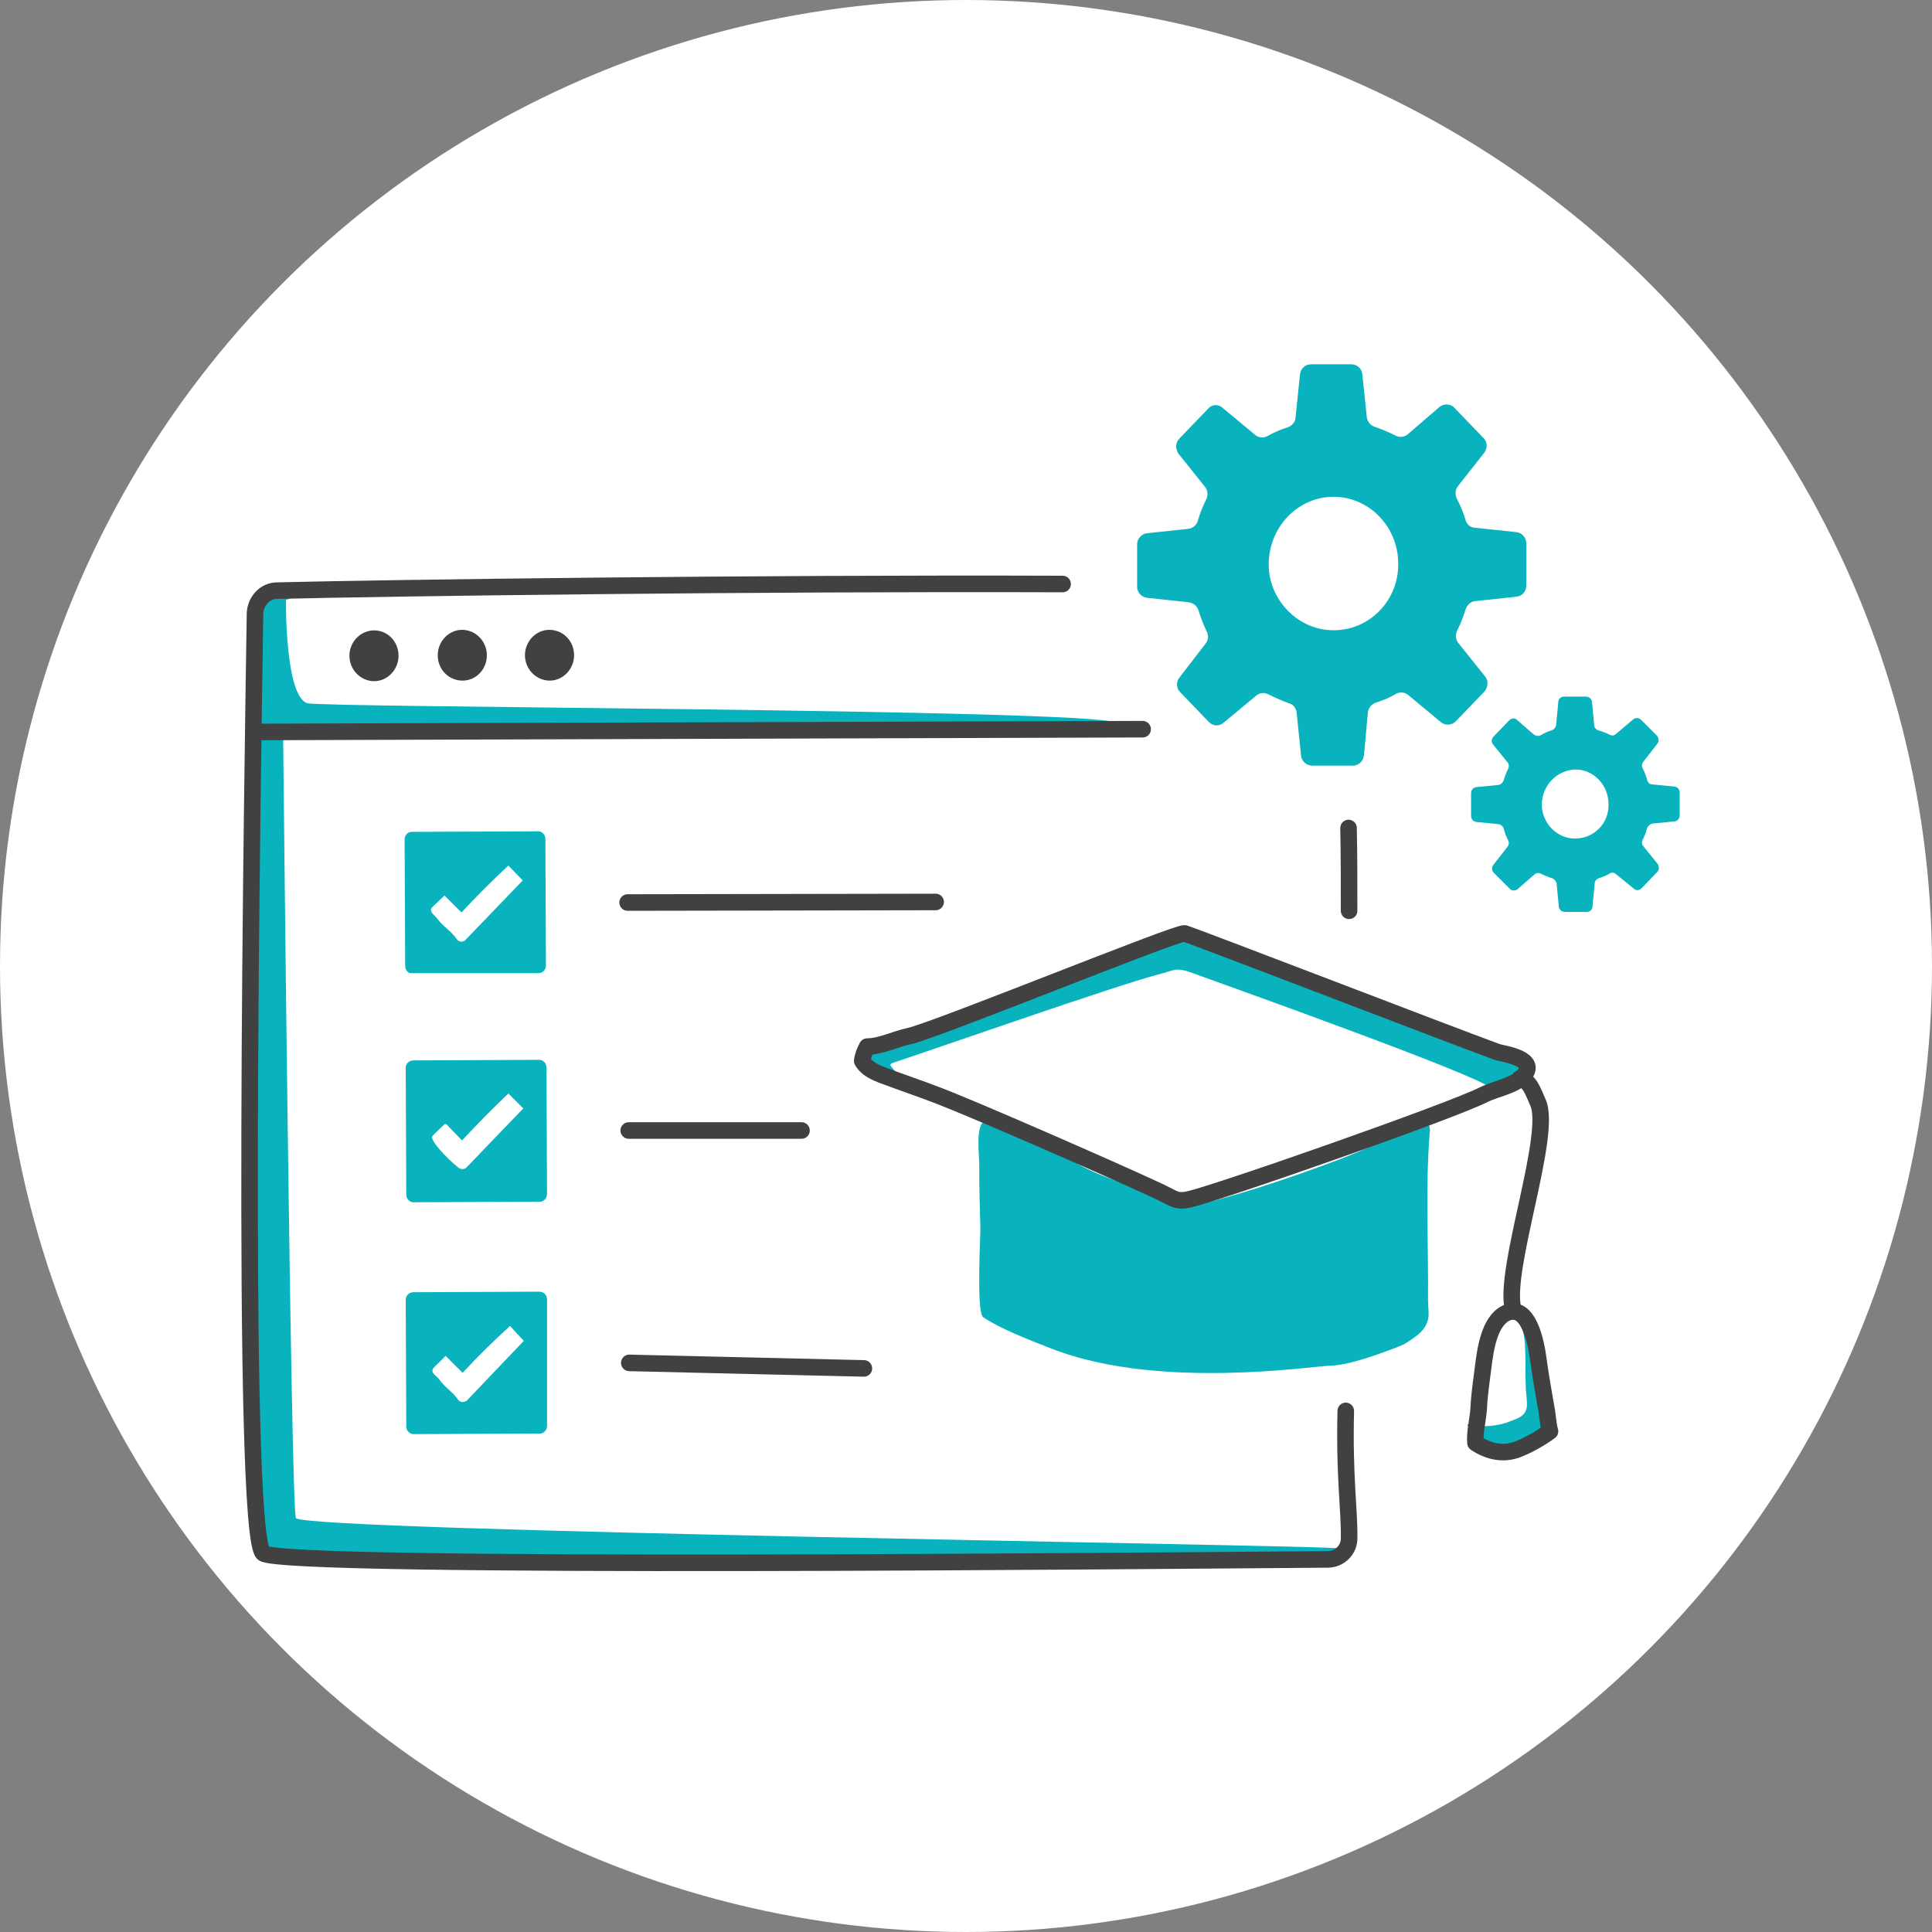
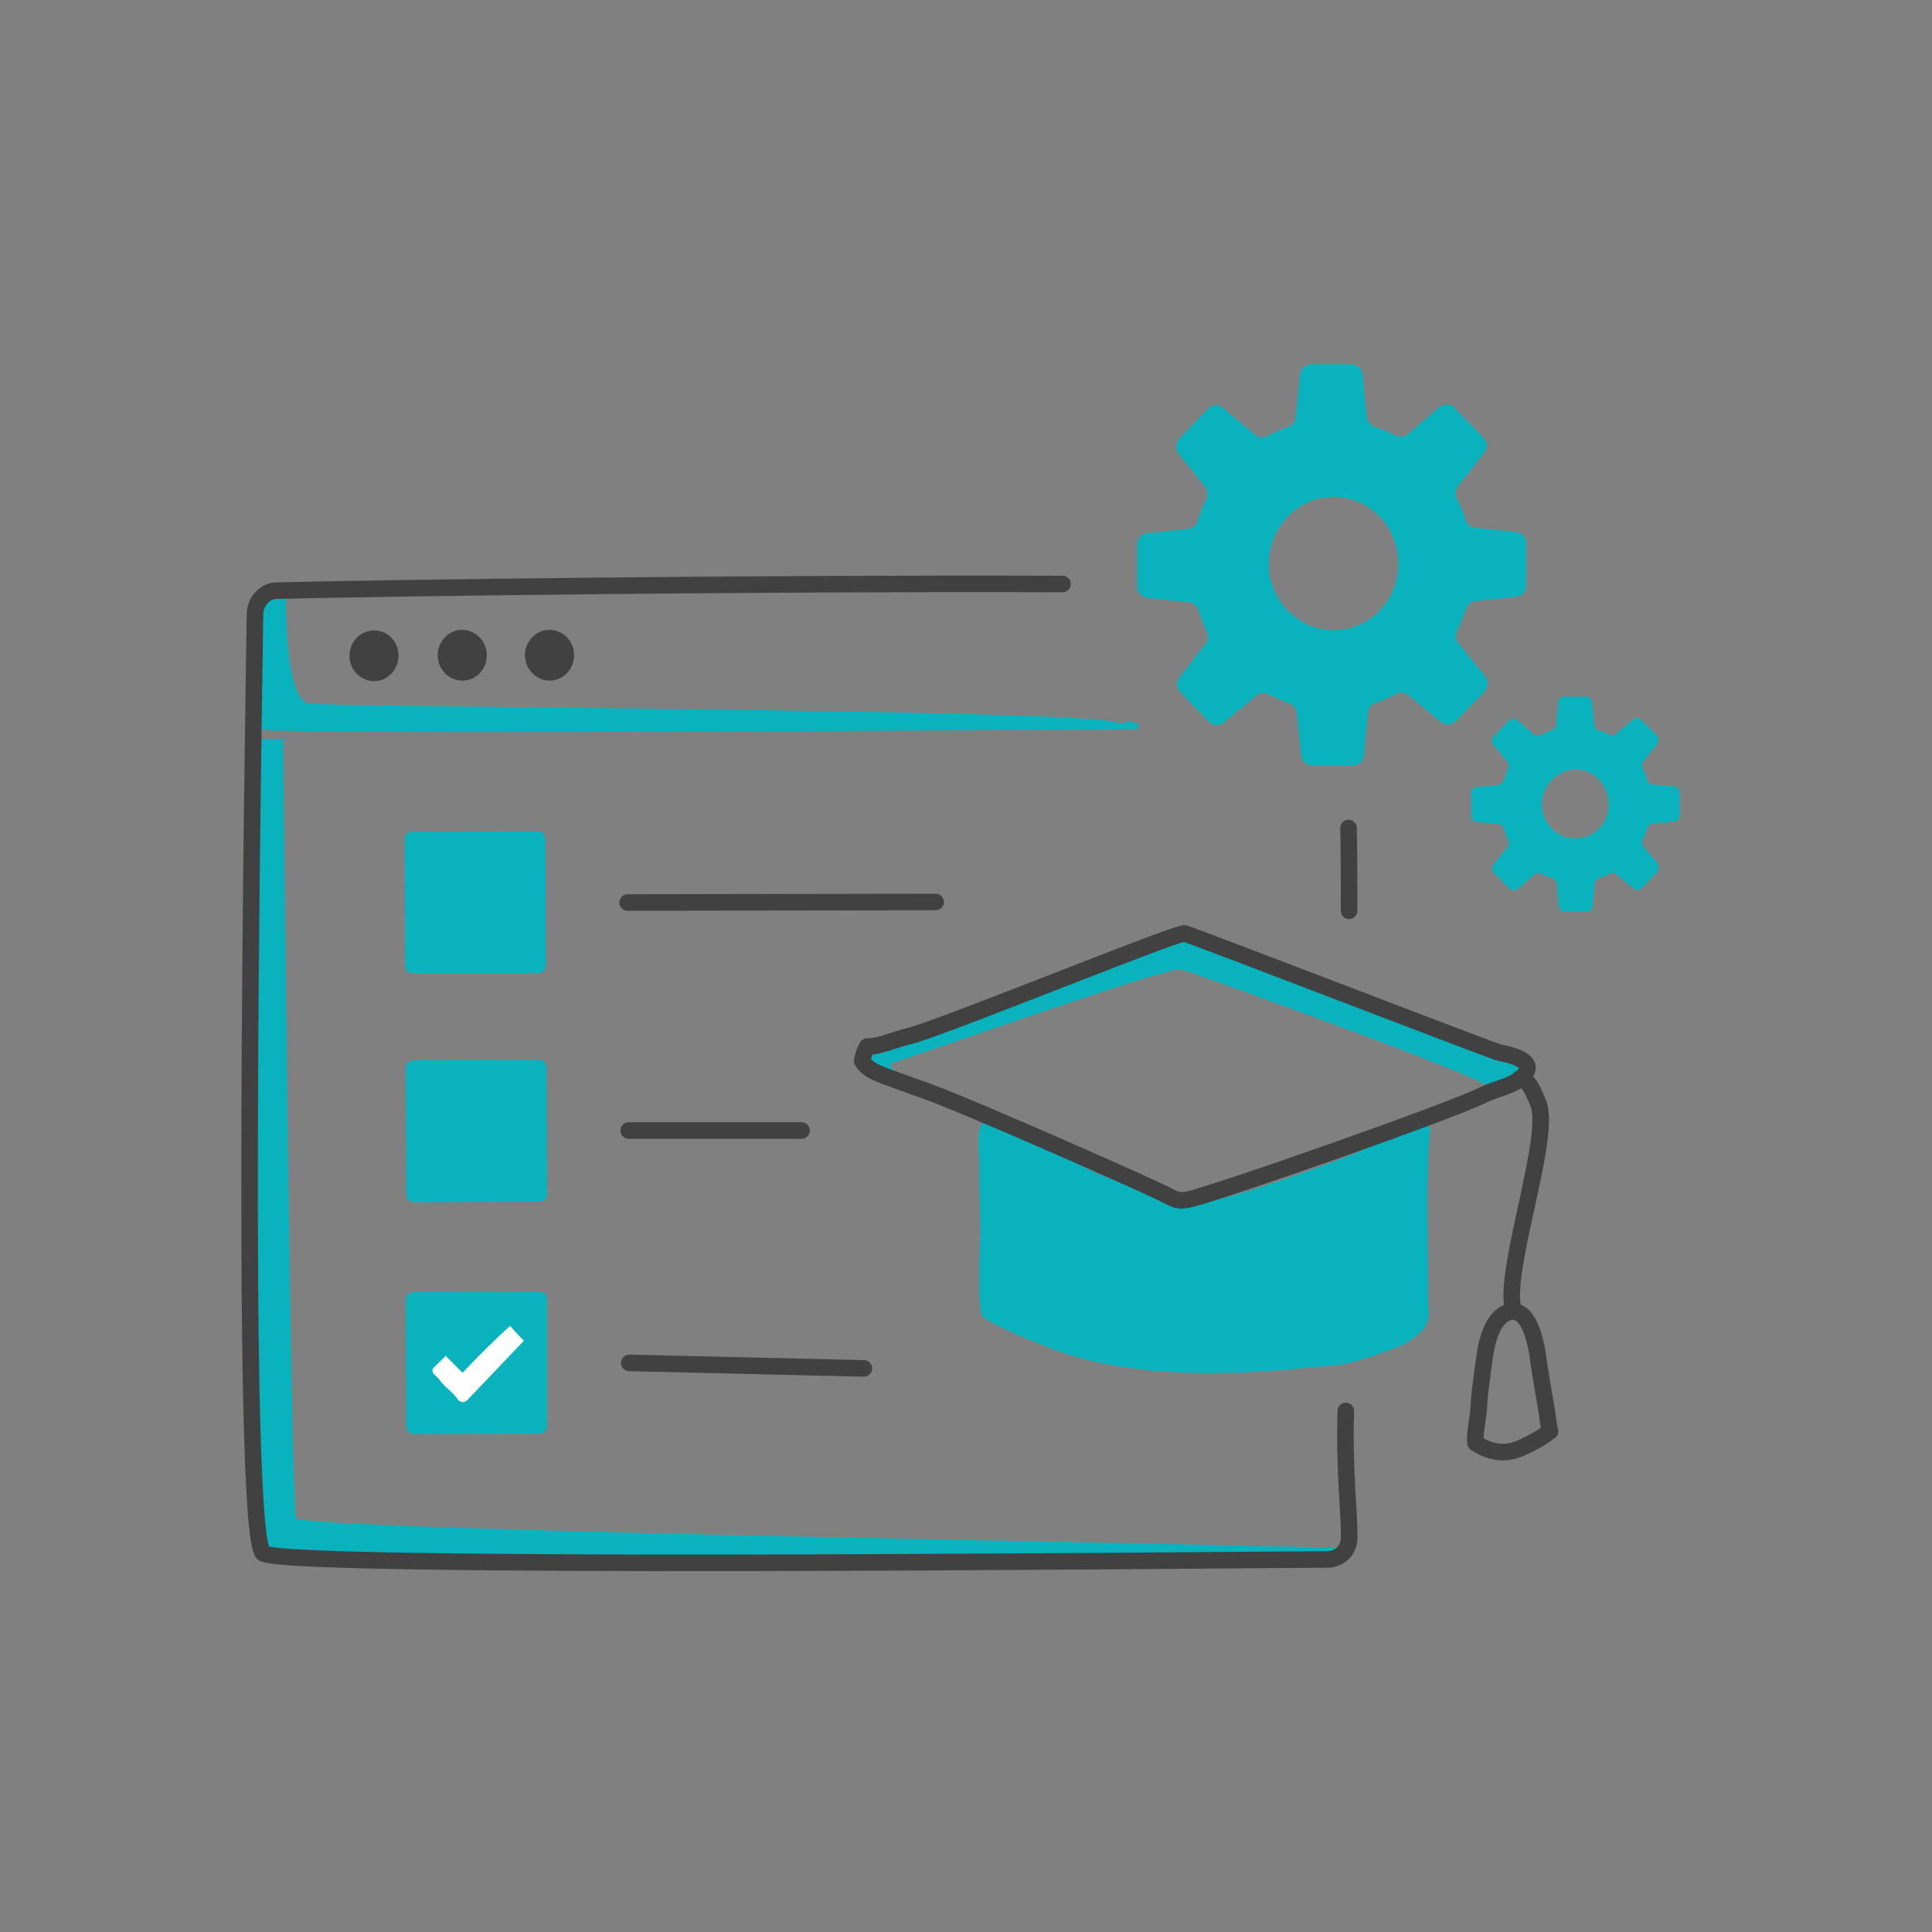
<svg xmlns="http://www.w3.org/2000/svg" width="350" height="350" viewBox="0 0 350 350" fill="none">
  <rect x="0" y="0" width="350" height="350" fill="#808080" stroke="none" />
-   <circle cx="175" cy="175" r="175" fill="white" />
  <path d="M51.3 134.1C51.3 134.1 52.7 272.6 53.6 275C54.5 277.4 240.1 279.9 242.5 280.5C244.8 281 243.5 283.1 236.8 283.1C230.1 283.1 59.6 281.8 54.4 281.8C49.2 281.8 46.4 283.5 46.2 275.3C46 267.2 45 180.7 45 180.7C45 180.7 45 133.6 47 133.8C48.9 134 52.4 133.8 52.4 133.8L51.3 134.1Z" fill="#08B3BE" />
  <path d="M204.3 130.6C203.7 131 203 131.2 202.3 130.9C195.8 128.4 58.1 128.2 55.7 127.4C51.6 126.2 51.8 108.7 51.8 108.7C51.8 108.7 56.8 106.9 51.4 107C46.1 107.1 46.7 118.2 46.7 118.2C46.7 118.2 45.8 130.8 46.7 132.1C47.4 133 147.5 132.5 206.2 132.1V131.1C205.533 130.967 204.9 130.8 204.3 130.6Z" fill="#08B3BE" />
  <path d="M192.5 105.8C136.9 105.6 70.7 106.5 50.2 107C48 107 46.3 108.9 46.2 111.1C45.8 136.9 43.5 278.5 47.7 281.4C52 284.3 211.3 282.7 240.7 282.5C242.7 282.4 244.4 280.8 244.4 278.7C244.5 273.7 243.5 267.5 243.8 255.6" stroke="#414141" stroke-width="3" stroke-linecap="round" stroke-linejoin="round" />
  <path d="M244.4 165C244.4 159.8 244.4 154.7 244.3 150" stroke="#414141" stroke-width="3" stroke-linecap="round" stroke-linejoin="round" />
-   <path d="M46.9 132.6C48.6 132.6 146.5 132.3 207 132.1" stroke="#414141" stroke-width="3" stroke-linecap="round" stroke-linejoin="round" />
  <path d="M72.2 118.8C72.2 121.3 70.2 123.4 67.8 123.4C65.3 123.4 63.3 121.3 63.3 118.8C63.3 116.3 65.3 114.2 67.8 114.2C70.2 114.2 72.2 116.2 72.2 118.8Z" fill="#414141" />
  <path d="M88.2 118.7C88.2 121.3 86.2 123.3 83.8 123.3C81.3 123.3 79.3 121.3 79.3 118.7C79.3 116.2 81.3 114.1 83.7 114.1C86.2 114.1 88.2 116.2 88.2 118.7Z" fill="#414141" />
  <path d="M104 118.7C104 121.2 102 123.3 99.6 123.3C97.1 123.3 95.1 121.2 95.1 118.7C95.1 116.2 97.1 114.1 99.5 114.1C102 114.1 104 116.1 104 118.7Z" fill="#414141" />
-   <path d="M274 238.9C275.9 238.7 276.3 242.9 276.3 244.6C276.4 246.7 276.3 248.9 276.4 251C276.4 252.2 276.7 253.6 276.6 254.9C276.3 256.6 275 256.9 273.8 257.4C271.1 258.5 268.3 258.6 265.8 258C266.2 258.9 266.3 260.1 266.9 260.9C267.9 262.1 269.9 262 271.4 261.9C273.1 261.8 278.8 261.9 279.4 259.3C280.3 255 278.3 250.6 278.2 246.4C278.1 244.7 278.2 242.7 277.6 241.2C277.3 240.2 275.3 237.1 274 238.9Z" fill="#08B3BE" />
  <path d="M273.6 195.1C273.8 194.9 274.5 195 274.7 194.8C274.8 194.8 275.6 194.3 275.6 194.2C276 194 275 193.4 275.3 193.1C275.3 193.033 275.3 193 275.3 193C275.3 193 275.333 193 275.4 193C275.466 192.867 275.533 192.733 275.6 192.6C275.266 192.267 274.933 191.967 274.6 191.7C272.7 190.4 229.3 175.4 224.9 173.3C222.3 172.1 219.2 168.7 216.6 168.5C215.3 168.4 213.3 169.6 212.1 170C209.7 170.7 207.5 171.5 205.2 172.4C200 174.5 194.6 176.3 189.3 177.8C183.1 179.6 177.1 182.3 171 184.7C167.8 186 164.5 186.9 161.4 188.5C159.9 189.2 158.5 191 157 191.5C158.1 194.4 160.7 195.2 162.9 196.2C162.7 193.4 160.2 193 161.9 192.5C168 190.5 202 178.6 209.6 176.6C212.8 175.8 212.9 175.1 216.1 176.3C223.3 178.9 267.2 194.6 269.7 196.9C269.9 196.7 273.4 195.2 273.6 195.1Z" fill="#08B3BE" />
  <path d="M256.7 203.6C254.1 204.2 251.6 205.8 249.2 207.2C245.4 209.5 216.8 219.6 214.1 218.3C208.8 215.8 200.1 213.8 195 210.7C191.9 208.9 188.9 207.4 185.7 205.9C183.9 205.1 180.6 202.5 178.6 203C176.5 203.6 177.5 209.5 177.4 211.7C177.4 215.3 177.5 218.9 177.6 222.4C177.7 222.6 176.8 237.7 178.1 238.6C180.6 240.4 186.2 242.7 191.5 244.7C210.7 251.7 237.5 247.5 241.1 247.4C244.5 247.3 249.8 245.3 253 244.1C253.466 243.9 253.933 243.7 254.4 243.5C256 242.5 258 241.3 258.6 239.4C259 238.3 258.7 236.8 258.7 235.7C258.8 225.6 258.2 215.3 259 205.3C259.2 204 258.9 203.1 256.7 203.6Z" fill="#08B3BE" />
  <path d="M156.2 192.2C157.3 194.2 160.4 194.9 162.1 195.6C165.7 196.9 169.2 198.1 172.8 199.6C182.6 203.6 208.3 214.9 211.3 216.5C212.9 217.3 213.4 217.7 215.3 217.3C220.1 216.3 263.2 201.2 268.8 198.3C270.8 197.3 274.3 196.7 275.9 195C279 191.8 272.3 190.9 271.3 190.6C262 187.2 216.9 169.8 214.6 169.1C213.3 168.8 169.4 186.7 164.7 187.7C162.3 188.2 159.5 189.6 157.1 189.6C156.7 190.3 156.3 191.3 156.2 192.2Z" stroke="#414141" stroke-width="3" stroke-linecap="round" stroke-linejoin="round" />
  <path d="M267.3 261.4C267.1 259.5 267.8 257 267.9 254.9C268 252.5 268.4 250.1 268.7 247.6C269.1 244.4 269.8 239.4 272.8 237.9C276.9 236 278.3 243.2 278.7 246.4C279.1 249.3 279.6 252.1 280.1 255C280.4 256.4 280.4 257.9 280.8 259.3C279.2 260.5 276.9 261.8 275.1 262.5C272.4 263.6 269.7 263 267.3 261.4Z" stroke="#414141" stroke-width="3" stroke-linecap="round" stroke-linejoin="round" />
  <path d="M275.299 195.4C277.099 195.6 277.799 197.9 278.599 199.7C281.299 205.4 272.299 230 274.099 237.1" stroke="#414141" stroke-width="3" stroke-linecap="round" stroke-linejoin="round" />
  <path d="M97.5 176.3H74.7C74 176.4 73.4 175.8 73.4 175L73.3 152C73.3 151.3 73.9 150.7 74.6 150.7L97.5 150.6C98.2 150.6 98.8 151.2 98.8 152L98.9 174.9C98.9 175.7 98.3 176.3 97.5 176.3Z" fill="#08B3BE" />
  <path d="M113.7 163.5L169.5 163.4" stroke="#414141" stroke-width="3" stroke-linecap="round" stroke-linejoin="round" />
  <path fill-rule="evenodd" clip-rule="evenodd" d="M303.4 148.8L299.3 149.2C298.9 149.3 298.6 149.6 298.4 150C298.2 150.733 297.933 151.433 297.6 152.1C297.4 152.5 297.4 153 297.7 153.3L300.3 156.5C300.6 157 300.6 157.6 300.2 158L297.4 160.9C297 161.3 296.4 161.4 296 161L292.8 158.4C292.5 158.1 292 158 291.7 158.2C291.033 158.6 290.333 158.9 289.6 159.1C289.2 159.3 288.9 159.6 288.9 160L288.5 164.2C288.5 164.8 288 165.2 287.5 165.2H283.5C282.9 165.2 282.5 164.8 282.4 164.3L282 160.1C281.9 159.6 281.6 159.3 281.2 159.1C280.533 158.9 279.867 158.633 279.2 158.3C278.8 158.1 278.4 158.1 278 158.4L274.9 161.1C274.5 161.4 273.8 161.4 273.5 161L270.6 158.1C270.2 157.7 270.2 157.1 270.6 156.6L273.1 153.4C273.4 153 273.4 152.6 273.2 152.2C272.867 151.533 272.6 150.833 272.4 150.1C272.3 149.7 271.9 149.4 271.5 149.3L267.4 148.9C266.9 148.8 266.5 148.4 266.5 147.8V143.7C266.5 143.1 266.9 142.7 267.4 142.6L271.5 142.2C271.9 142.1 272.2 141.8 272.4 141.4C272.6 140.667 272.867 139.967 273.2 139.3C273.4 138.9 273.4 138.4 273.1 138.1L270.5 134.9C270.1 134.4 270.2 133.8 270.6 133.4L273.4 130.5C273.8 130.1 274.4 130 274.8 130.4L277.9 133.1C278.3 133.3 278.7 133.4 279.1 133.2C279.767 132.8 280.433 132.5 281.1 132.3C281.5 132.2 281.8 131.8 281.9 131.4L282.3 127.2C282.3 126.6 282.8 126.2 283.3 126.2H287.3C287.9 126.2 288.3 126.6 288.4 127.1L288.8 131.3C288.8 131.8 289.1 132.1 289.5 132.3C290.233 132.5 290.933 132.767 291.6 133.1C292 133.3 292.4 133.3 292.7 133L295.9 130.3C296.3 130 296.9 130 297.3 130.4L300.2 133.3C300.5 133.7 300.6 134.3 300.2 134.8L297.7 138C297.4 138.4 297.4 138.9 297.6 139.2C297.933 139.867 298.2 140.567 298.4 141.3C298.5 141.8 298.9 142.1 299.3 142.1L303.4 142.5C303.9 142.6 304.3 143 304.3 143.6V147.7C304.3 148.3 303.9 148.7 303.4 148.8ZM291.4 145.7C291.4 142.2 288.7 139.4 285.4 139.4C282.1 139.5 279.4 142.2 279.3 145.7C279.3 149.1 282.1 152 285.4 151.9C288.8 151.9 291.5 149.1 291.4 145.7Z" fill="#08B3BE" />
  <path fill-rule="evenodd" clip-rule="evenodd" d="M274.7 108.1L267.2 108.9C266.4 109 265.8 109.6 265.5 110.4C265.1 111.733 264.6 113 264 114.2C263.6 115 263.7 115.9 264.2 116.5L269 122.5C269.7 123.3 269.6 124.5 268.9 125.3L263.7 130.7C263 131.4 261.8 131.5 261 130.8L255.1 125.9C254.5 125.4 253.6 125.3 252.9 125.7C251.767 126.367 250.533 126.9 249.2 127.3C248.4 127.6 247.9 128.3 247.8 129.1L247.1 136.8C247 137.9 246.1 138.7 245.1 138.7H237.7C236.7 138.7 235.8 137.9 235.7 136.9L234.9 129.1C234.8 128.3 234.3 127.6 233.5 127.4C232.233 126.933 231 126.4 229.8 125.8C229 125.4 228.2 125.5 227.6 126L221.7 130.9C220.9 131.6 219.8 131.6 219 130.8L213.8 125.4C213.1 124.7 213 123.5 213.7 122.7L218.4 116.6C218.9 116 219 115.1 218.6 114.4C218 113.133 217.5 111.833 217.1 110.5C216.8 109.7 216.1 109.2 215.3 109.1L207.8 108.3C206.8 108.2 206 107.3 206 106.3V98.6C206 97.6 206.8 96.7 207.8 96.6L215.3 95.8C216.1 95.7 216.8 95.1 217 94.3C217.4 92.967 217.9 91.7 218.5 90.5C218.9 89.7 218.8 88.8 218.3 88.2L213.5 82.2C212.9 81.3 212.9 80.2 213.7 79.4L218.9 74C219.6 73.2 220.8 73.2 221.5 73.9L227.4 78.8C228 79.3 228.9 79.4 229.6 79C230.8 78.333 232.033 77.8 233.3 77.4C234.1 77.1 234.7 76.4 234.7 75.6L235.5 67.9C235.6 66.8 236.4 66 237.5 66H244.8C245.9 66 246.7 66.8 246.8 67.8L247.6 75.5C247.7 76.4 248.3 77.1 249 77.3C250.333 77.767 251.6 78.3 252.8 78.9C253.5 79.3 254.4 79.2 255 78.7L260.8 73.7C261.6 73.1 262.8 73.1 263.5 73.9L268.7 79.3C269.5 80 269.5 81.2 268.9 82L264.1 88.1C263.6 88.7 263.6 89.6 263.9 90.3C264.567 91.567 265.1 92.867 265.5 94.2C265.7 95 266.4 95.6 267.2 95.6L274.7 96.4C275.7 96.5 276.5 97.4 276.5 98.4V106.1C276.5 107.1 275.8 108 274.7 108.1ZM253.3 102.1C253.3 95.4 248 90 241.6 90C234.7 90 229.2 96.2 229.9 103.5C230.5 109 234.9 113.5 240.3 114.1C247.4 114.9 253.4 109.2 253.3 102.1Z" fill="#08B3BE" />
-   <path d="M84.3 170.3L94.7 159.5C93 157.7 93.8 158.6 92.1 156.8C89.167 159.533 86.333 162.367 83.6 165.3L80.5 162.2C80.6 162.3 78.3 164.2 78.1 164.6C77.9 165.4 78.8 165.8 79.2 166.4C80.3 167.9 81.8 168.7 82.8 170.2C83.2 170.7 83.9 170.7 84.3 170.3Z" fill="white" />
  <path d="M97.8 217.7L74.9 217.8C74.2 217.8 73.6 217.2 73.6 216.4L73.5 193.4C73.5 192.7 74.1 192.1 74.9 192.1L97.7 192C98.4 192 99 192.6 99 193.4L99.1 216.3C99.1 217.1 98.5 217.7 97.8 217.7Z" fill="#08B3BE" />
  <path d="M113.9 204.8H145.2" stroke="#414141" stroke-width="3" stroke-linecap="round" stroke-linejoin="round" />
-   <path d="M84.6 211.4L94.8 200.8C93.1 199.1 93.9 199.9 92.1 198.1C89.233 200.833 86.433 203.667 83.7 206.6L80.9 203.7C80.7 203.6 80.5 203.6 80.4 203.8C79.8 204.4 78.4 205.6 78.3 205.9C78 206.7 80.8 209.7 83 211.5C83.5 211.9 84.2 211.9 84.6 211.4Z" fill="white" />
  <path d="M97.8 259.7L74.9 259.8C74.2 259.8 73.6 259.2 73.6 258.4L73.5 235.5C73.5 234.7 74.1 234.1 74.9 234.1L97.7 234C98.5 234 99.1 234.6 99.1 235.4V258.3C99.1 259.1 98.5 259.7 97.8 259.7Z" fill="#08B3BE" />
  <path d="M114 246.9L156.5 247.9" stroke="#414141" stroke-width="3" stroke-linecap="round" stroke-linejoin="round" />
  <path d="M84.6 253.7L94.9 242.9C93.3 241.2 94 242 92.4 240.2C89.4 242.933 86.533 245.767 83.8 248.7L80.7 245.6C80.8 245.7 78.5 247.7 78.4 248C78.1 248.8 79 249.2 79.5 249.8C80.5 251.3 82 252.1 83 253.6C83.4 254.1 84.1 254.1 84.6 253.7Z" fill="white" />
</svg>